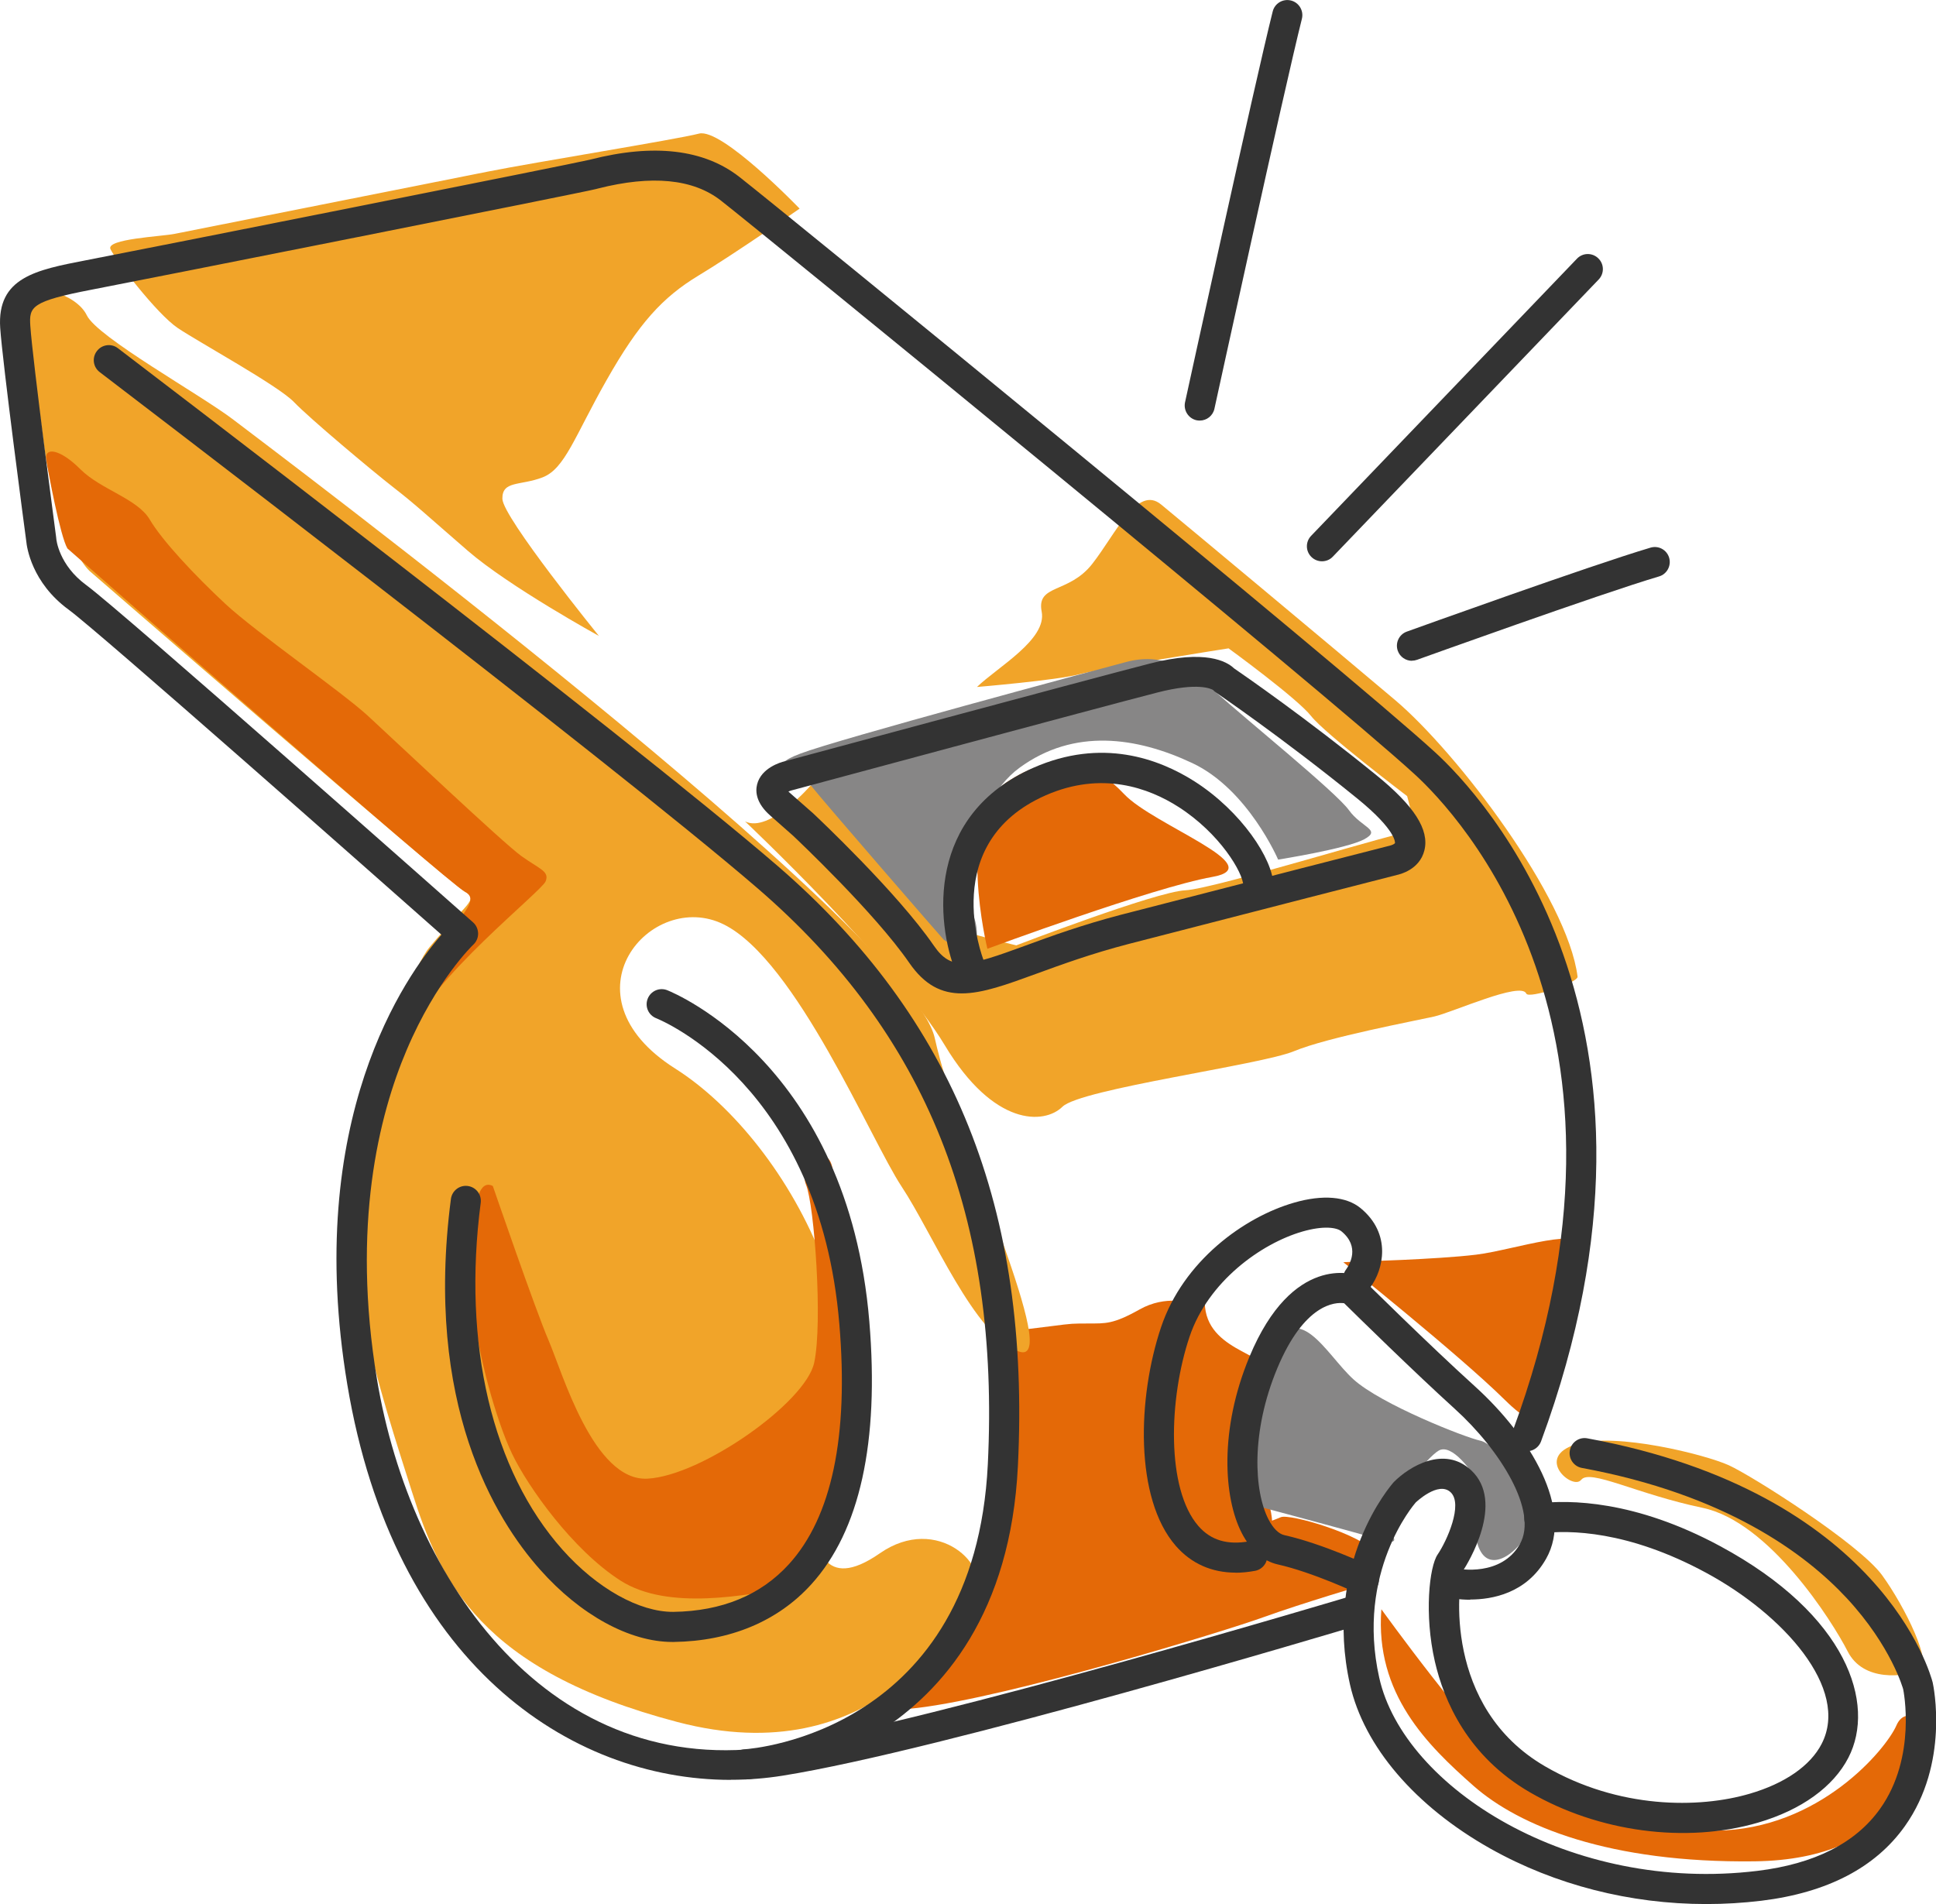
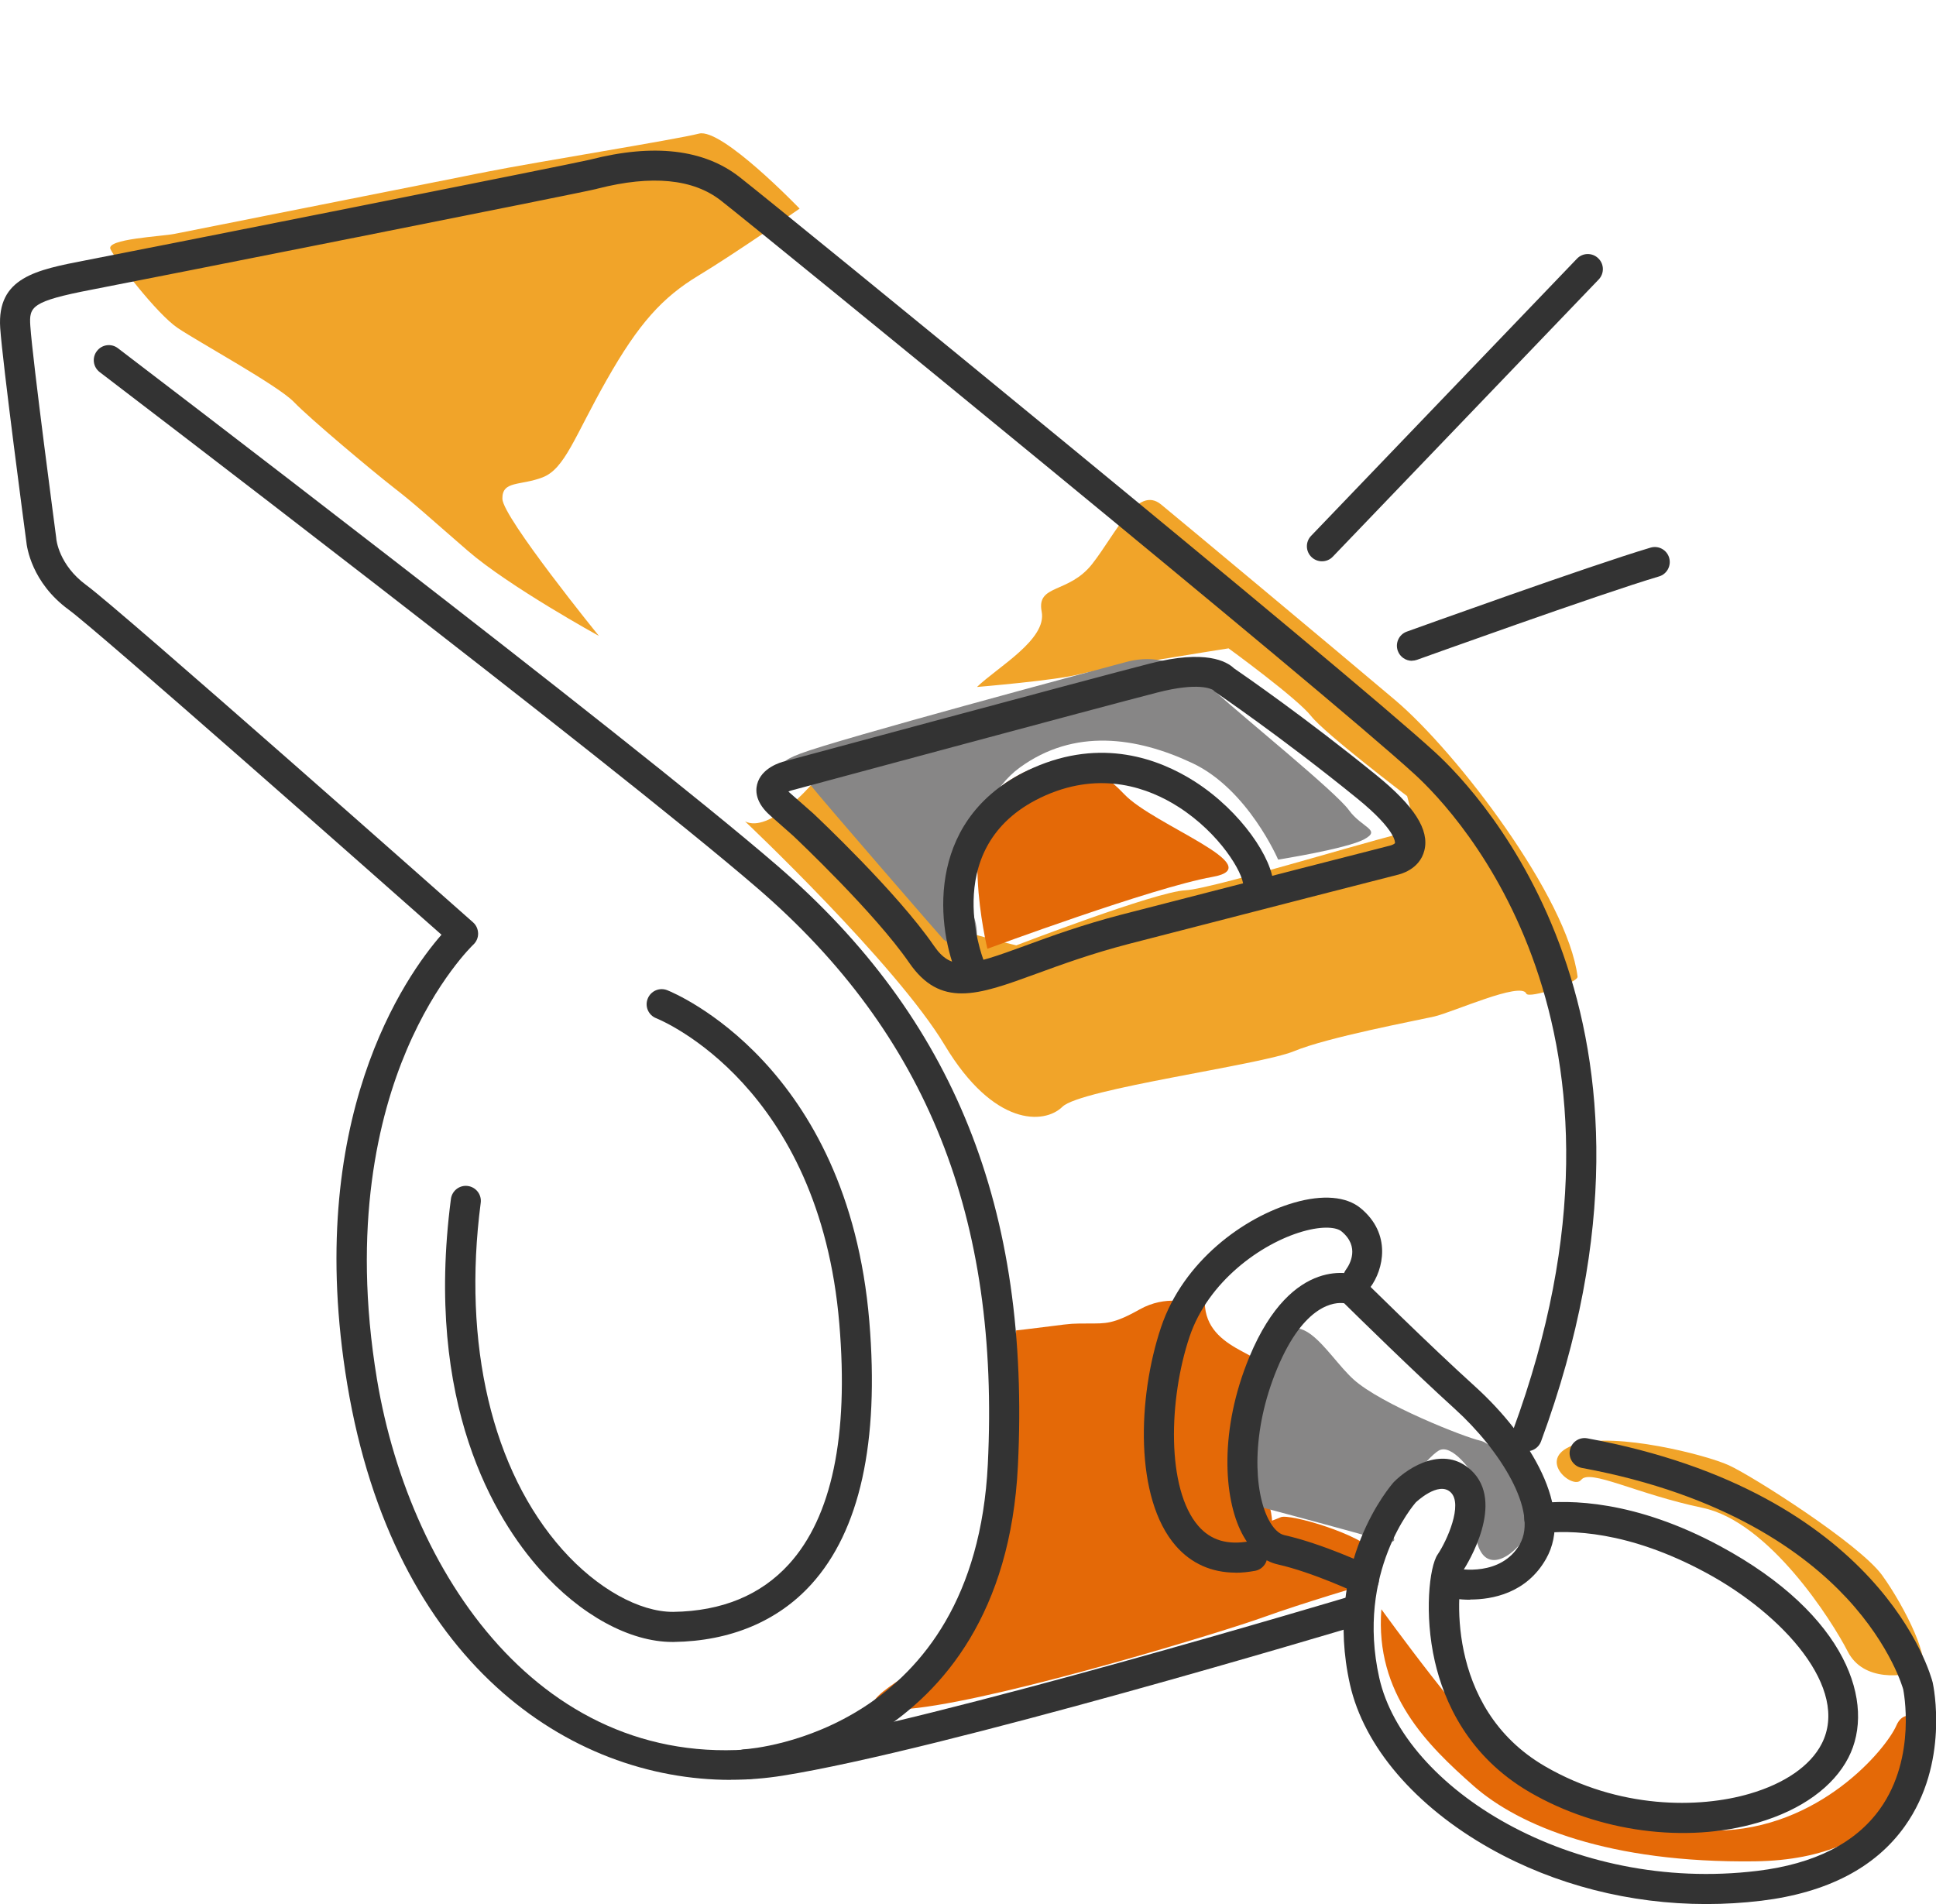
<svg xmlns="http://www.w3.org/2000/svg" id="Layer_2" data-name="Layer 2" width="192.99" height="189.83" viewBox="0 0 192.99 189.83">
  <defs>
    <style> .cls-1 { fill: #f1a429; } .cls-2 { fill: #e46907; } .cls-3 { fill: #333; } .cls-4 { fill: #878686; } </style>
  </defs>
  <g id="Layer_1-2" data-name="Layer 1">
    <g>
      <path class="cls-1" d="m79.71,20.8s-7.75-8.07-10.03-7.48-16.35,2.85-21.06,3.79-29.91,5.95-31.24,6.21-6.82.5-6.37,1.51,4.6,6.46,6.72,7.88,10.01,5.74,11.57,7.37,7.82,6.88,9.97,8.55,3.24,2.71,7.36,6.28c4.12,3.57,13.07,8.49,13.07,8.49,0,0-9.59-11.83-9.62-13.67s1.78-1.28,4.01-2.14,3.19-4.08,6.38-9.7c3.19-5.63,5.55-8.24,9.18-10.43s10.07-6.67,10.07-6.67Z" />
      <path class="cls-1" d="m74.27,81.89s15.03,14.19,19.91,22.32,9.92,7.91,11.73,6.13,19.78-4.16,23.09-5.54,12.09-3.03,13.95-3.45c1.86-.42,8.68-3.53,9.2-2.29.23.55,5.19-1.09,5.11-1.69-.99-7.88-11.99-22.32-18.17-27.56-6.18-5.23-20.95-17.54-23.34-19.51s-4.52,2.92-6.87,5.92c-2.35,3-5.58,1.99-5.04,4.76s-4.37,5.51-6.45,7.51c0,0,7.93-.66,10.22-1.27s14.86-2.58,14.86-2.58c0,0,6.82,4.96,8.23,6.75s9.57,7.98,9.57,7.98c0,0,1.07,3.78.43,3.55s-19.59,5.7-22.54,5.84-16.85,5.49-16.85,5.49c0,0-7.19-1.68-8.28-2.71s-6.63-8.18-6.63-8.18l-5.57-5.07s-4.14,4.81-6.56,3.6Z" />
-       <path class="cls-2" d="m135.26,125.78s8.02-.22,11.87-.69c3.85-.47,11.09-3.07,10.59-.45s-3.65,11.44-4.39,13.08,1.11,6.21-3.38,1.79c-4.48-4.42-16.04-13.67-16.04-13.67" />
      <path class="cls-2" d="m99.04,154.76s-6.26,10.13-7.44,11.33-9.5,5.3-.17,4.19c9.33-1.11,30.73-7.67,34.55-9.06,3.82-1.38,10.14-3.25,10.14-3.25,0,0,2.45-1.24,1.04-3.12s-8.59-3.96-9.48-3.59-4.9,2.05-6.18.74-4.01-2.81-4.31-5.35-.81-6.84-.21-10.27,1.67-6.45,1.67-6.45c0,0-2.4-.87-5.05.62s-3.4,1.39-5.07,1.4-1.52-.02-3.77.27-3.47.42-3.47.42c0,0-.33,17.81-2.26,22.13Z" />
-       <path class="cls-1" d="m8.92,56.92c-1.88-1.81-4.02-8.34-4.51-12.36s-1.93-12.64-1.7-14.63,4.89-.7,5.94,1.5,11.41,7.95,14.65,10.44,67.43,50.6,69.88,61.62c2.45,11.02,12.81,32.84,8.38,31.25s-8.58-11.76-11.67-16.42-10.52-22.58-17.75-26.16-16.4,7.05-4.84,14.37,23.32,28.91,13.68,45.25c.39,2.05.97,7.09,6.73,3.08,5.76-4,11.22,1.34,9.4,4.22s-9.93,17.77-29.59,12.6-23.63-14-26.46-22.97-8.61-25.71-3.83-32.7c0,0,2.03-17.32,5.64-21.64,3.61-4.32,4.92-4.68,3.47-5.47S8.92,56.92,8.92,56.92Z" />
-       <path class="cls-2" d="m49.13,118.25s4.22,12.29,5.57,15.42,4.46,14.03,9.84,13.75c5.38-.28,15.75-7.56,16.62-11.55s.02-15.72-.81-17.75,2.39-4.56,2.68-1.3c.28,3.26,4.08,23.48,2.56,28.04s-2.36,12.66-6.73,13.4-12.23,2.38-17.01-.68c-4.78-3.06-9.23-9.36-10.8-12.63s-3.51-10.24-3.7-13.89-.9-14.23,1.79-12.81Z" />
      <path class="cls-1" d="m157.61,147.54c-.82,1.08-4.76-2.26-.44-3.57,3.93-1.19,12.82,1.05,15.16,2.11s13.02,7.84,15.29,10.97,5.14,8.96,3.7,9.52-5.55,1.17-7.13-1.92-7.83-12.93-14.46-14.32-11.26-3.92-12.11-2.79Z" />
      <path class="cls-2" d="m137.71,160.45s9.18,12.72,12.28,14.8,10.73,7.35,21.06,7.26c10.33-.1,16.98-8.15,17.99-10.48s3.63,0,2.96,1.9-2.62,11.46-17.09,11.64-23.47-3.5-28.04-7.54-9.81-9.15-9.17-17.57Z" />
      <path class="cls-2" d="m117.58,132.96c-.21.96-2.64,13.72,1.07,17.02s5.93,3.53,6.74,2.73,2.06.98,1.04-3.16-.35-10.61-.12-12.66-6.55-2.17-6.2-7.52-2.52,3.59-2.52,3.59Z" />
      <path class="cls-2" d="m98.43,94.6s-3.21-13.1,1.86-16.56c5.07-3.46,8.88-1.94,11.78,1.14,2.9,3.08,14.66,7.22,8.77,8.25-5.89,1.04-22.41,7.16-22.41,7.16Z" />
      <path class="cls-4" d="m94.07,93.68c-.31-.32-11.99-13.79-13.25-15.38s-4.88-1.72-1.03-3.17c3.85-1.46,29.1-8.24,32.51-9.14s6.06.45,8.89,3.01c2.84,2.56,11.99,9.98,13.27,11.76s3.3,1.96,1.52,2.92c-1.78.95-8.57,2.02-8.57,2.02,0,0-3-7.01-8.55-9.62s-11.78-3.51-17.21.45c-5.43,3.96-5.06,13.4-4.52,15.01s.19,3.65-.92,3.26-2.14-1.12-2.14-1.12Z" />
      <path class="cls-4" d="m125.77,150.27s-2.09-9.74.75-15.44,5.63.17,8.39,2.68,11.19,5.82,12.65,6.12,5.8,4.91,5.32,7.59-3.88,5.84-5.26,3.49.99-4.41.06-6.29-3-4.53-4.26-3.8-4.59,5.12-5.1,6.5,2.27,3.24-.82,2.35-11.74-3.2-11.74-3.2Z" />
    </g>
-     <path class="cls-2" d="m6.72,54.68c-.71-1.2-1.93-7.65-2.11-8.89s1.37-1.04,3.4.99,5.69,2.93,6.92,5.02,4.47,5.55,7.53,8.4,11.59,8.75,14.24,11.19,13.42,12.62,15.25,13.94,2.85,1.52,2.44,2.54-11.59,9.81-13.63,15.38,3.22-7.46,3.89-9.55,3.39-3.92,1.69-4.8S6.72,54.68,6.72,54.68Z" />
    <g>
      <path class="cls-3" d="m72.84,177.45c-16.09,0-33.6-11.69-38.22-39.42-4.4-26.42,5.84-40.78,9.39-44.84-6.09-5.39-34.2-30.24-37.17-32.41-3.69-2.7-4.17-6.25-4.22-6.81-.15-1.1-2.37-17.85-2.6-21.28-.33-5.03,3.58-5.78,8.54-6.74,6.13-1.18,48.68-9.64,50.11-10l.18-.04c6.32-1.62,11.33-1.03,14.87,1.74,4.2,3.28,60.3,49.06,69.37,57.38,4.47,4.1,26,26.69,10.53,68.67-.29.78-1.15,1.18-1.93.89-.78-.29-1.18-1.15-.89-1.93,14.81-40.18-5.51-61.55-9.74-65.43-9.03-8.29-65-53.95-69.19-57.23-2.77-2.17-6.9-2.57-12.28-1.2l-.19.05c-1.66.42-45.43,9.1-50.27,10.03-6.02,1.16-6.23,1.7-6.11,3.59.22,3.38,2.56,20.94,2.58,21.12,0,.04,0,.07.01.1,0,.09.25,2.64,3,4.65,3.43,2.51,37.11,32.34,38.54,33.61.32.28.5.68.51,1.11s-.17.83-.48,1.12c-.03.03-3.67,3.49-6.65,10.52-2.76,6.49-5.5,17.46-2.95,32.82,3.35,20.13,17.29,40.16,39.96,36.55,15.52-2.47,56.54-14.77,56.96-14.89.79-.24,1.63.21,1.87,1,.24.79-.21,1.63-1,1.87-1.69.51-41.63,12.48-57.35,14.98-1.69.27-3.42.41-5.16.41Z" />
      <path class="cls-3" d="m74.31,177.4c-.79,0-1.45-.61-1.5-1.41-.05-.83.57-1.54,1.4-1.59h0c.94-.06,22.95-1.83,24.26-28.41,1.21-24.62-6.08-42.87-22.94-57.42C60.77,75.84,10.44,37.49,9.94,37.1c-.66-.5-.79-1.44-.28-2.1.5-.66,1.44-.79,2.1-.28.51.39,50.91,38.79,65.73,51.59,17.62,15.21,25.24,34.22,23.98,59.84-1.44,29.3-26.81,31.24-27.06,31.25-.03,0-.06,0-.1,0Z" />
      <path class="cls-3" d="m170.09,189.83c-7.58,0-15.06-1.9-21.51-5.52-7.52-4.23-12.62-10.2-14.01-16.38-2.7-12.07,4.09-19.86,4.38-20.18,1.53-1.54,5.01-3.67,7.7-1.17,3.43,3.19-.33,9.28-.81,10.02-.52,1.32-2,13.59,8.18,19.5,7.35,4.27,15.36,4.21,20.4,2.73,3.5-1.02,6.05-2.79,7.17-4.97,2.84-5.51-3.83-12.91-11.54-17.07-7.79-4.21-13.63-4.26-16.42-3.92-.82.09-1.57-.49-1.67-1.31-.1-.82.48-1.57,1.31-1.67,3.14-.38,9.69-.34,18.21,4.26,12.71,6.86,15.53,15.74,12.78,21.08-1.5,2.92-4.7,5.22-9,6.48-7.19,2.11-15.91.95-22.75-3.02-6.19-3.59-8.57-9.09-9.48-13.06-1.07-4.68-.55-9.43.28-10.65.91-1.33,2.57-5.02,1.29-6.21-1.22-1.14-3.46,1.01-3.48,1.03-.18.21-5.98,6.95-3.63,17.47,2.45,10.96,19.1,21.52,37.71,19.25,5.67-.69,9.78-2.77,12.21-6.18,3.7-5.18,2.32-11.86,2.31-11.92h0s-1.15-4.26-5.62-9.08c-4.15-4.47-12.1-10.35-26.41-12.99-.81-.15-1.35-.93-1.2-1.75.15-.81.93-1.36,1.75-1.2,29.32,5.4,34.22,23.57,34.42,24.34.08.37,1.69,8.04-2.77,14.32-2.94,4.14-7.75,6.64-14.31,7.44-1.83.22-3.66.33-5.48.33Zm-24.26-33.21s-.03.04-.03.04c0-.01.02-.03.03-.04Z" />
      <path class="cls-3" d="m146.56,159.49c-1.09,0-1.85-.15-1.94-.17-.81-.17-1.33-.97-1.16-1.78.17-.81.96-1.33,1.77-1.16.19.04,4.42.84,6.28-2.44,1.85-3.26-1.96-9.38-6.49-13.48-4.06-3.68-9.68-9.2-11.03-10.53-.87-.12-3.96,0-6.67,6.5-2.65,6.37-2.31,12.27-.87,15.05.46.89,1.02,1.45,1.58,1.57,3.84.86,8.38,3,8.57,3.09.75.36,1.07,1.25.71,2-.35.75-1.25,1.07-2,.71-.04-.02-4.43-2.09-7.94-2.88-1.46-.33-2.7-1.41-3.58-3.12-1.81-3.49-2.27-10.29.76-17.58,4.3-10.34,10.45-8.21,10.71-8.12.2.07.38.19.54.34.07.07,6.65,6.59,11.23,10.73,5.54,5.02,9.88,12.28,7.09,17.19-1.96,3.46-5.4,4.06-7.56,4.06Z" />
      <path class="cls-3" d="m123.18,156.79c-2.4,0-4.44-.91-5.98-2.68-4.11-4.73-3.82-14.76-1.46-21.79,2.21-6.58,8.26-10.98,13.27-12.42,2.84-.82,5.19-.62,6.61.54,3.13,2.57,2.3,6.14.97,7.92-.5.67-1.44.8-2.1.3-.66-.49-.8-1.43-.31-2.09.37-.51,1.41-2.28-.46-3.81-.46-.38-1.75-.59-3.88.02-4.12,1.19-9.41,4.98-11.26,10.49-2.08,6.19-2.34,15.17.88,18.87,1.24,1.43,2.91,1.92,5.1,1.52.82-.15,1.6.39,1.75,1.2.15.81-.39,1.6-1.2,1.75-.67.12-1.31.19-1.94.19Z" />
      <path class="cls-3" d="m95.87,99.04c-2,0-3.69-.81-5.24-3.06-3.41-4.95-11.17-12.28-11.57-12.66l-2.3-2.03c-1.39-1.23-1.47-2.36-1.29-3.08.41-1.66,2.36-2.22,2.75-2.31.27-.07,30.72-8.29,36.43-9.75,5.51-1.41,7.63-.22,8.36.48.99.68,7.11,4.9,14.2,10.66,3.77,3.06,5.29,5.44,4.78,7.49-.48,1.95-2.5,2.4-2.73,2.45,0,0-14.5,3.71-26.75,6.88-3.73.97-6.76,2.08-9.2,2.97-2.93,1.07-5.35,1.96-7.44,1.96Zm-17.26-20.11s.08.08.13.12l2.32,2.04s.02.02.03.03c.34.32,8.34,7.84,12,13.16,1.76,2.56,3.36,2.11,9.17-.02,2.5-.92,5.61-2.05,9.48-3.06,12.29-3.18,26.84-6.9,26.84-6.9.24-.06.45-.18.48-.25,0,0,.19-1.23-3.76-4.44-7.61-6.18-14.07-10.55-14.13-10.6-.09-.06-.18-.14-.25-.22-.16-.1-1.46-.8-5.54.25-5.69,1.46-36.12,9.67-36.43,9.75-.11.03-.24.07-.35.12Zm42.21-10.25h0s0,0,0,0Zm0,0s0,0,0,0c0,0,0,0,0,0Zm0,0s0,0,0,0c0,0,0,0,0,0Z" />
      <path class="cls-3" d="m96.67,97.86c-.6,0-1.16-.36-1.39-.94-1.99-4.99-2.94-15.66,7.72-20.37,6.82-3.01,12.51-.92,16.09,1.36,4.64,2.97,7.8,7.73,7.85,10.32.01.83-.65,1.51-1.48,1.53-.8.02-1.51-.65-1.52-1.47-.02-1.27-2.32-5.19-6.46-7.84-2.95-1.89-7.65-3.62-13.26-1.15-10.66,4.71-6.33,16.03-6.14,16.51.3.77-.07,1.64-.84,1.95-.18.07-.37.11-.55.11Z" />
      <path class="cls-3" d="m67.03,163.7c-4.25,0-9.17-2.68-13.19-7.21-4.47-5.02-11.56-16.49-8.89-36.96.11-.82.86-1.4,1.68-1.29.82.11,1.4.86,1.29,1.68-1.84,14.09,1.13,26.69,8.15,34.58,3.45,3.87,7.66,6.22,11.05,6.2,4.85-.07,8.72-1.67,11.53-4.76,4.27-4.7,5.96-12.76,5.02-23.94-1.97-23.67-17.6-30.22-18.27-30.49-.77-.31-1.14-1.18-.83-1.95.31-.77,1.17-1.14,1.94-.84.73.29,18.02,7.43,20.15,33.03,1,12.05-.94,20.87-5.79,26.21-3.34,3.68-8.08,5.66-13.71,5.74-.05,0-.09,0-.14,0Z" />
      <path class="cls-3" d="m131.78,55.96c-.37,0-.75-.14-1.04-.42-.6-.57-.62-1.52-.04-2.12l26.5-27.63c.57-.6,1.52-.62,2.12-.04.6.57.62,1.52.04,2.12l-26.5,27.63c-.29.31-.69.46-1.08.46Z" />
      <path class="cls-3" d="m140.75,65.88c-.61,0-1.19-.38-1.41-.99-.28-.78.12-1.64.9-1.92.75-.27,18.32-6.6,24.29-8.37.8-.24,1.63.22,1.86,1.01.23.79-.22,1.63-1.01,1.86-5.88,1.74-23.94,8.25-24.12,8.31-.17.06-.34.09-.51.09Z" />
-       <path class="cls-3" d="m119.6,41.93c-.11,0-.21-.01-.32-.03-.81-.18-1.32-.98-1.15-1.79.07-.32,6.93-31.76,8.74-38.97.2-.8,1.01-1.29,1.82-1.09.8.2,1.29,1.02,1.09,1.82-1.8,7.17-8.65,38.57-8.72,38.88-.15.7-.77,1.18-1.46,1.18Z" />
    </g>
  </g>
</svg>